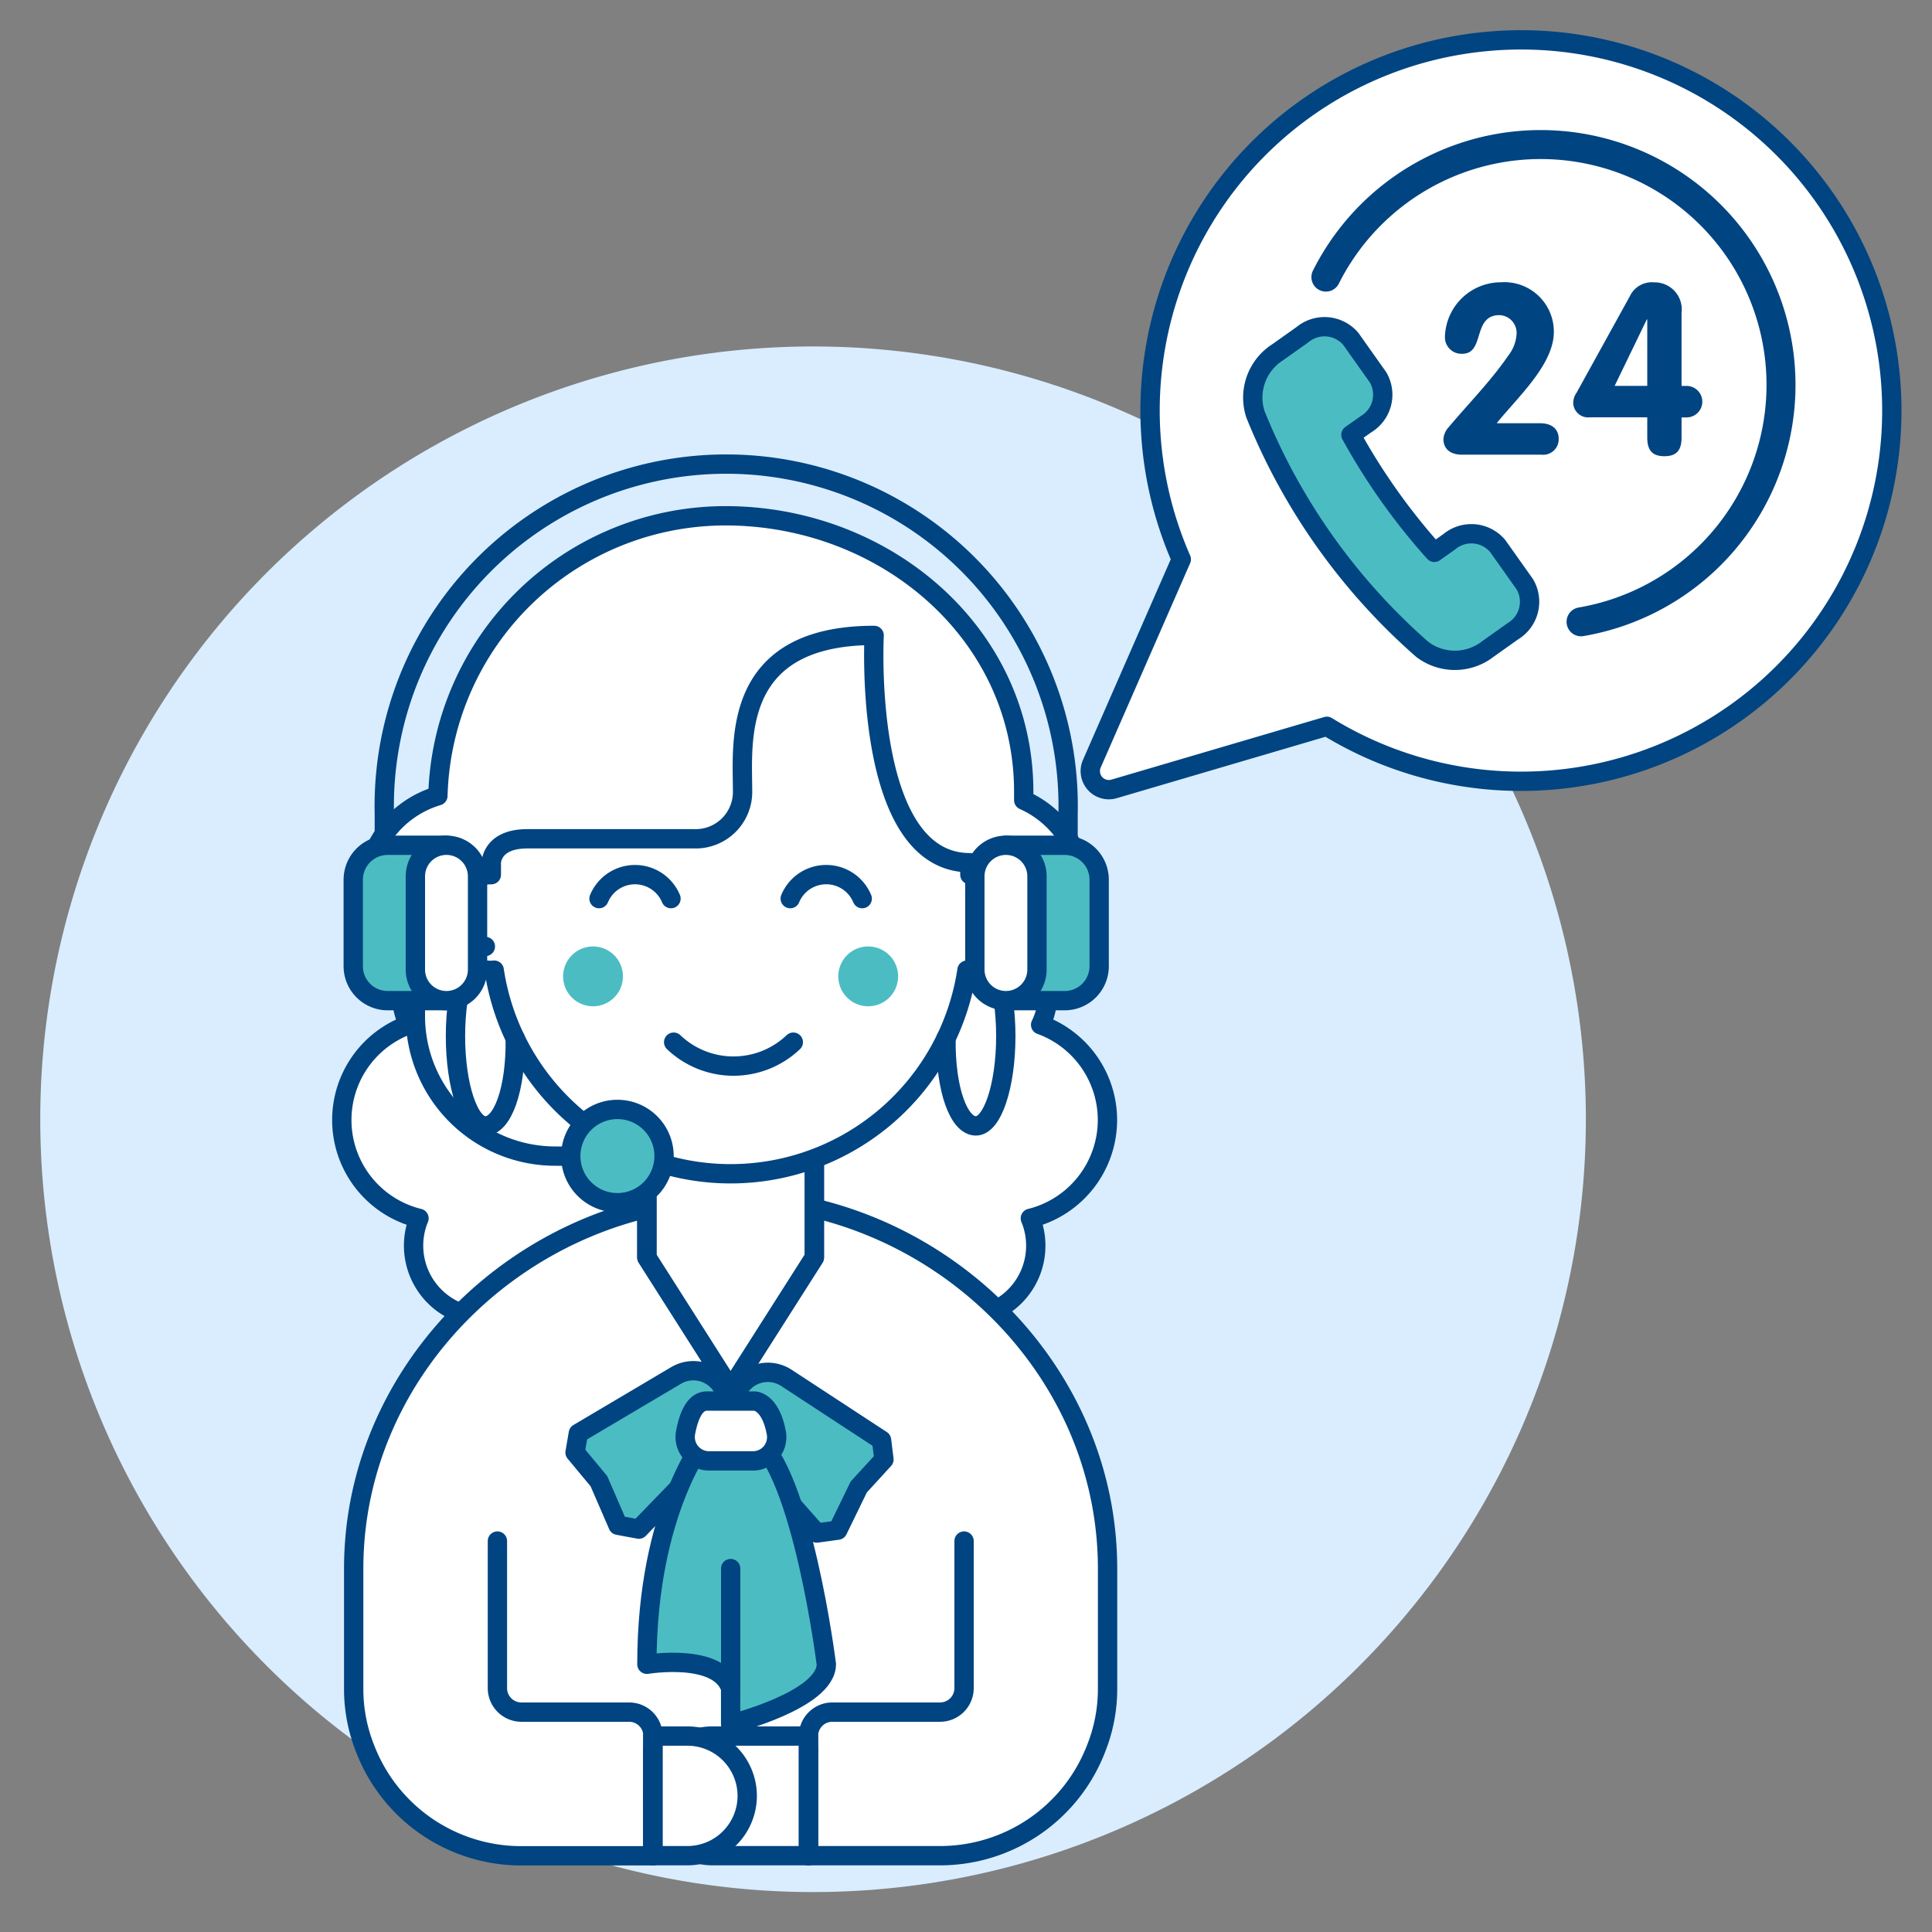
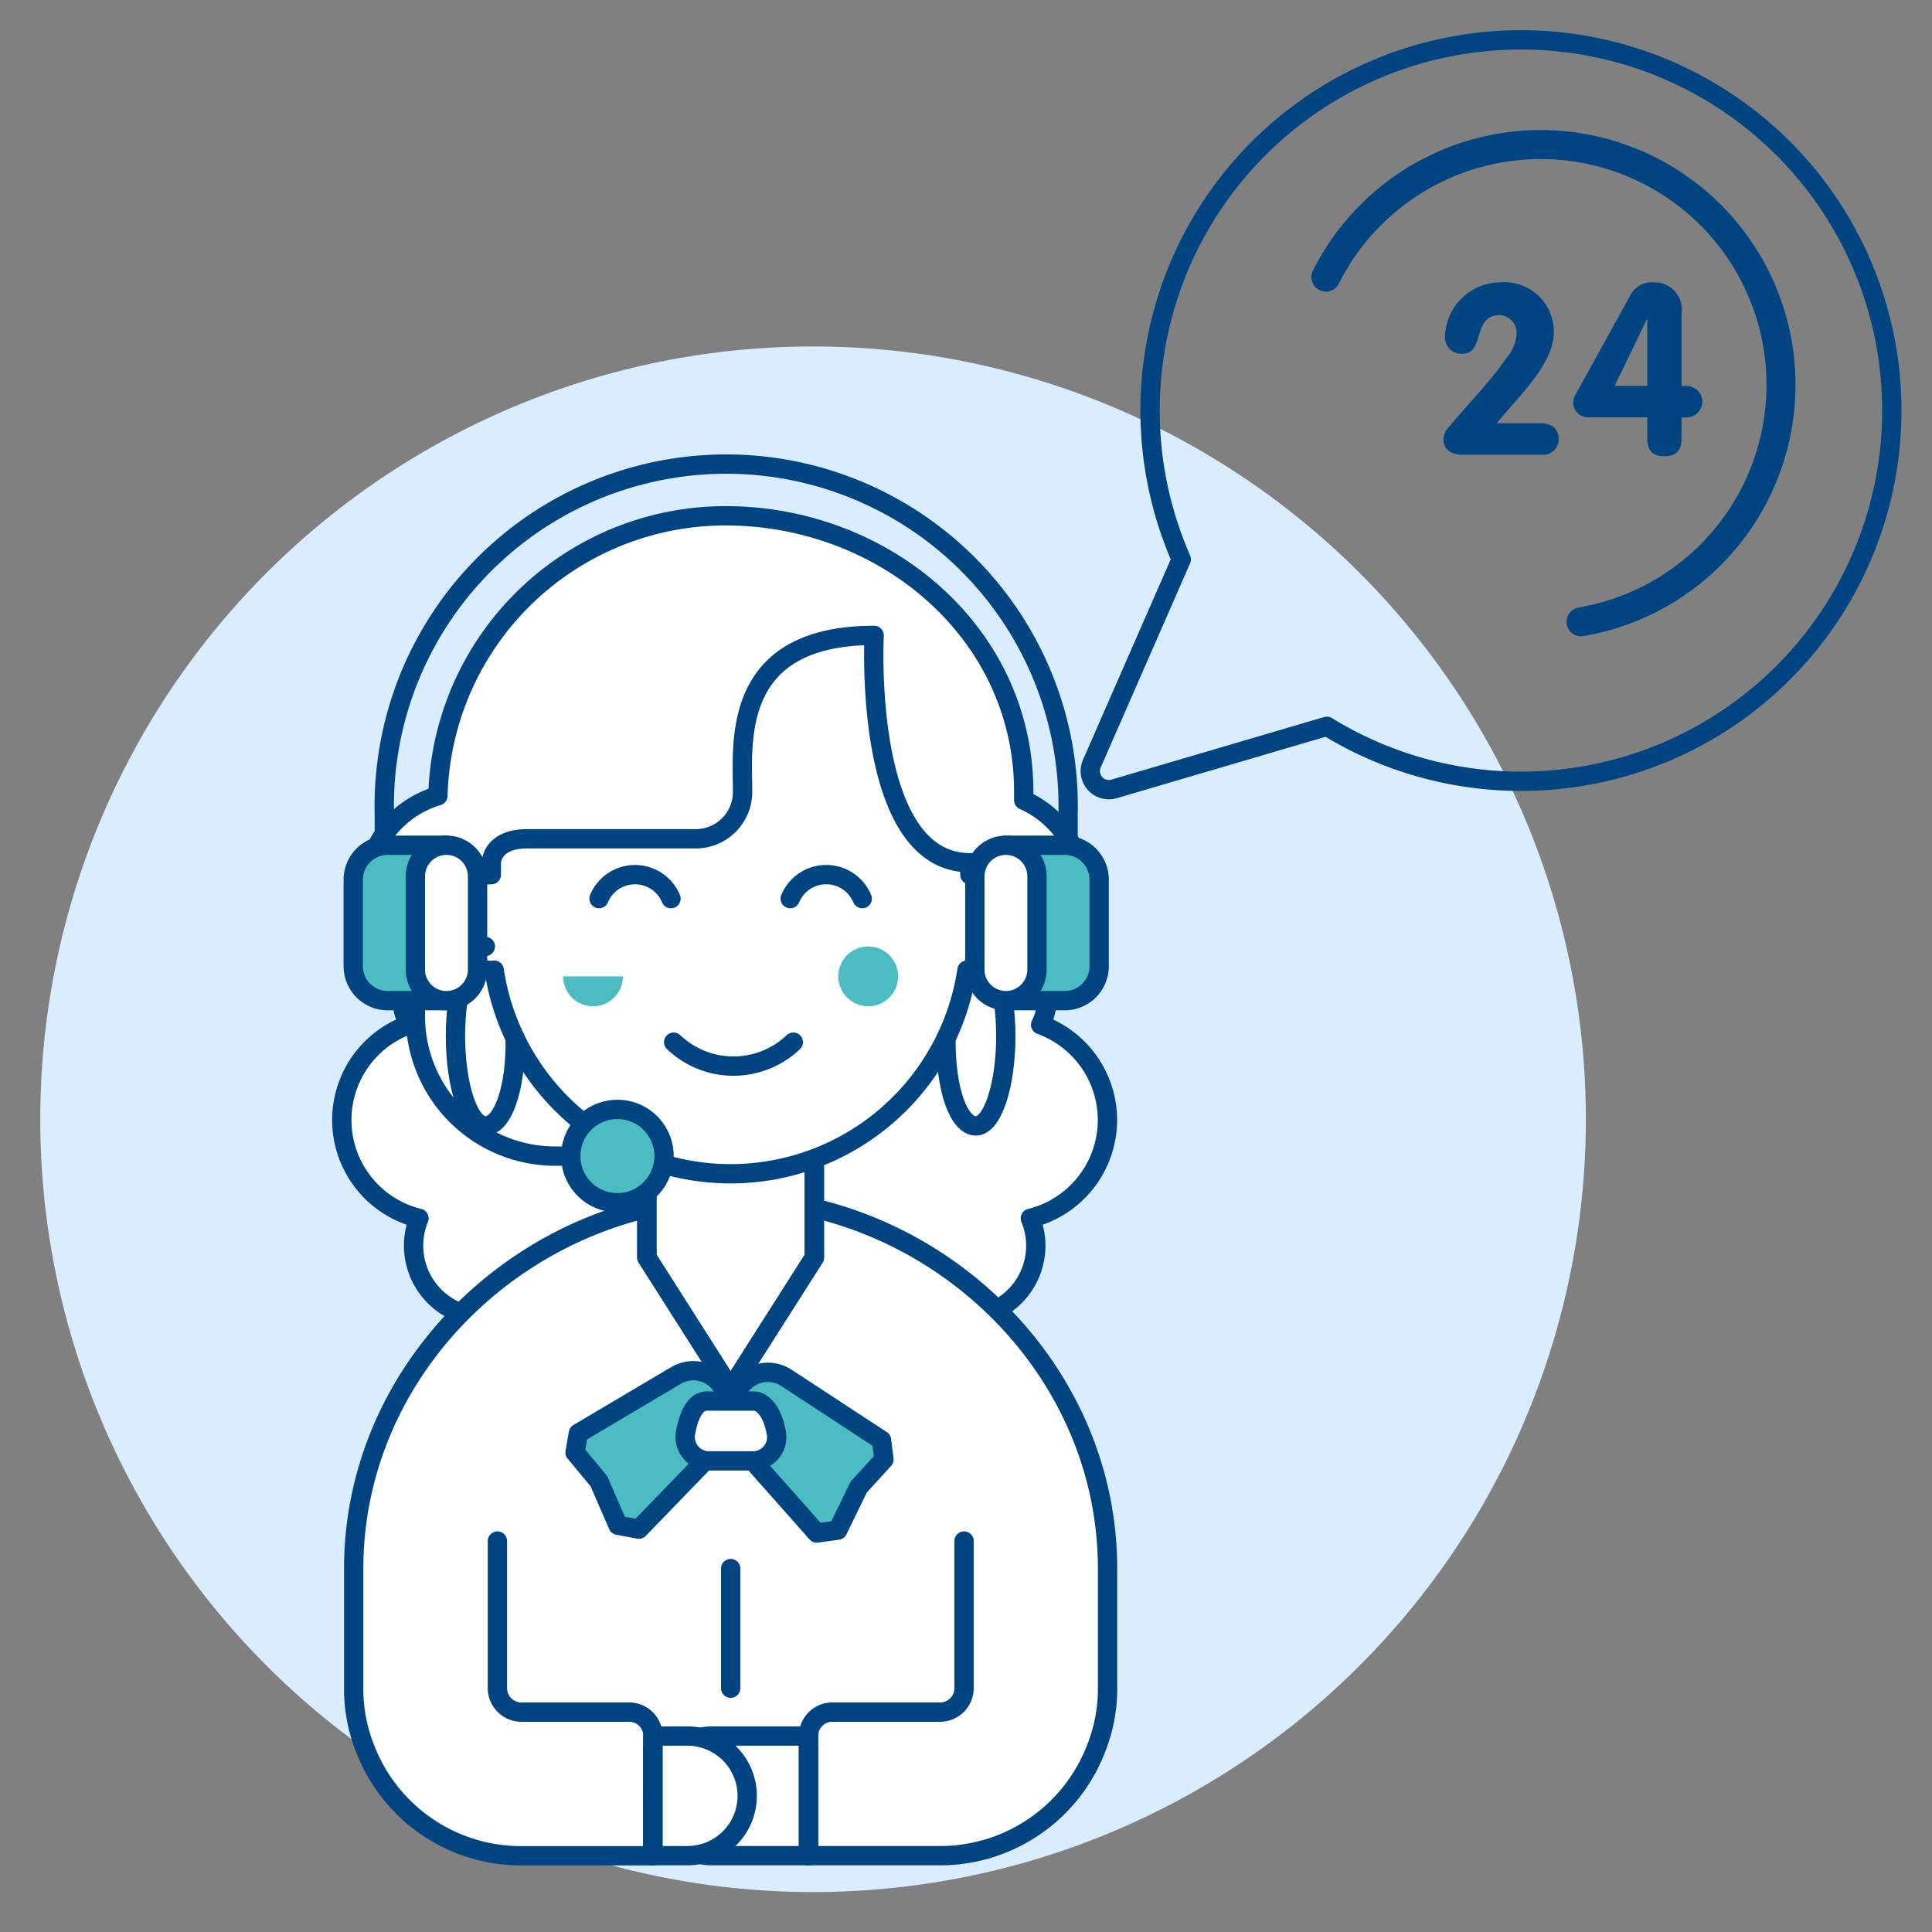
<svg xmlns="http://www.w3.org/2000/svg" viewBox="0 0 400 400">
  <rect x="0" y="0" width="400" height="400" fill="#808080" stroke="none" />
  <g transform="matrix(4,0,0,4,0,0)">
    <path d="M2.084 57.933 A40.000 40.000 0 1 0 82.084 57.933 A40.000 40.000 0 1 0 2.084 57.933 Z" fill="#d9edff" />
    <path d="M57.322,57.968a5.249,5.249,0,0,0-3.459-4.926,3.508,3.508,0,0,0,.171-2.7,5.229,5.229,0,0,0-1.046-8.926V40.98c0-8.23-7.209-14.283-15.439-14.283A14.894,14.894,0,0,0,22.666,41.191a5.221,5.221,0,0,0-1.687,9.152,3.515,3.515,0,0,0,.172,2.7,5.24,5.24,0,0,0,.536,10.018,3.711,3.711,0,0,0,3.435,5.125c.076,0,.147-.018.221-.022a3.7,3.7,0,0,0,3.5,2.5c.021,0,.04-.006.061-.006a3.7,3.7,0,0,0,3.168,3.053,5.567,5.567,0,0,0,10.879,0,3.7,3.7,0,0,0,3.168-3.053c.022,0,.041.006.062.006a3.7,3.7,0,0,0,3.495-2.5c.074,0,.145.022.22.022a3.709,3.709,0,0,0,3.435-5.125A5.253,5.253,0,0,0,57.322,57.968Z" fill="#ffffff" />
    <path d="M57.322,57.968a5.249,5.249,0,0,0-3.459-4.926,3.508,3.508,0,0,0,.171-2.7,5.229,5.229,0,0,0-1.046-8.926V40.98c0-8.23-7.209-14.283-15.439-14.283A14.894,14.894,0,0,0,22.666,41.191a5.221,5.221,0,0,0-1.687,9.152,3.515,3.515,0,0,0,.172,2.7,5.24,5.24,0,0,0,.536,10.018,3.711,3.711,0,0,0,3.435,5.125c.076,0,.147-.018.221-.022a3.7,3.7,0,0,0,3.5,2.5c.021,0,.04-.006.061-.006a3.7,3.7,0,0,0,3.168,3.053,5.567,5.567,0,0,0,10.879,0,3.7,3.7,0,0,0,3.168-3.053c.022,0,.041.006.062.006a3.7,3.7,0,0,0,3.495-2.5c.074,0,.145.022.22.022a3.709,3.709,0,0,0,3.435-5.125A5.253,5.253,0,0,0,57.322,57.968Z" fill="none" stroke="#004481" stroke-linecap="round" stroke-linejoin="round" />
    <path d="M37.817,62c-10.5.123-19.51,8.666-19.51,19.191v6.192a8.292,8.292,0,0,0,.582,3.1,8.656,8.656,0,0,0,8.087,5.573h6.811V90.477h8.059V96.05h6.812a8.655,8.655,0,0,0,8.086-5.573,8.293,8.293,0,0,0,.583-3.1V81.189C57.327,70.664,48.32,62.121,37.817,62Z" fill="#ffffff" />
    <path d="M37.817,62c-10.5.123-19.51,8.666-19.51,19.191v6.192a8.292,8.292,0,0,0,.582,3.1,8.656,8.656,0,0,0,8.087,5.573h6.811V90.477h8.059V96.05h6.812a8.655,8.655,0,0,0,8.086-5.573,8.293,8.293,0,0,0,.583-3.1V81.189C57.327,70.664,48.32,62.121,37.817,62Z" fill="none" stroke="#004481" stroke-linecap="round" stroke-linejoin="round" />
    <path d="M42.151 65.089L37.816 71.9 33.482 65.089 33.482 58.277 42.151 58.277 42.151 65.089z" fill="#ffffff" stroke="#004481" stroke-linecap="round" stroke-linejoin="round" />
    <path d="M42.151 65.089L37.816 71.9 33.482 65.089 33.482 58.277 42.151 58.277 42.151 65.089z" fill="none" stroke="#004481" stroke-linecap="round" stroke-linejoin="round" />
    <path d="M52.678,47.75A2.484,2.484,0,0,1,50.2,50.227c-.05,0-.1-.012-.149-.012a12.372,12.372,0,0,1-24.471,0c-.05,0-.1.012-.149.012a2.477,2.477,0,0,1,0-4.954v-.619s0-1.238,1.858-1.238h8.669a2.426,2.426,0,0,0,2.477-2.477c0-2.477-.62-8.05,6.811-8.05,0,0-.619,11.765,4.954,11.765v.619A2.485,2.485,0,0,1,52.678,47.75Z" fill="#ffffff" stroke="#004481" stroke-linecap="round" stroke-linejoin="round" />
    <path d="M44.628,46.512a2.018,2.018,0,0,0-3.726,0" fill="none" stroke="#004481" stroke-linecap="round" stroke-linejoin="round" />
    <path d="M34.73,46.512a2.018,2.018,0,0,0-3.725,0" fill="none" stroke="#004481" stroke-linecap="round" stroke-linejoin="round" />
-     <path d="M29.147 50.537 A1.548 1.548 0 1 0 32.243 50.537 A1.548 1.548 0 1 0 29.147 50.537 Z" fill="#4cbcc3" />
+     <path d="M29.147 50.537 A1.548 1.548 0 1 0 32.243 50.537 Z" fill="#4cbcc3" />
    <path d="M43.390 50.537 A1.548 1.548 0 1 0 46.486 50.537 A1.548 1.548 0 1 0 43.390 50.537 Z" fill="#4cbcc3" />
    <path d="M34.869,53.943a4.49,4.49,0,0,0,6.192,0" fill="none" stroke="#004481" stroke-linecap="round" stroke-linejoin="round" />
    <path d="M26.67,53.747c.036,2.67-.67,4.53-1.547,4.53-.855,0-1.548-2.079-1.548-4.644s.693-4.644,1.548-4.644" fill="none" stroke="#004481" stroke-linecap="round" stroke-linejoin="round" />
    <path d="M48.965,53.747c-.036,2.67.67,4.53,1.547,4.53.855,0,1.548-2.079,1.548-4.644s-.693-4.644-1.548-4.644" fill="none" stroke="#004481" stroke-linecap="round" stroke-linejoin="round" />
    <path d="M35,71.19l-5.066,3-.169.991L31,76.667l.989,2.281,1.078.2,4.453-4.6a1.755,1.755,0,0,0,.249-2.117l-.371-.624A1.755,1.755,0,0,0,35,71.19Z" fill="#4cbcc3" stroke="#004481" stroke-linecap="round" stroke-linejoin="round" />
    <path d="M40.7,71.316l4.928,3.225.125,1L44.45,76.964,43.362,79.2l-1.086.149L38.03,74.557a1.754,1.754,0,0,1-.155-2.125l.4-.608A1.755,1.755,0,0,1,40.7,71.316Z" fill="#4cbcc3" stroke="#004481" stroke-linecap="round" stroke-linejoin="round" />
-     <path d="M36.583,74.377s-3.1,3.716-3.1,11.766c0,0,3.715-.62,4.334,1.238v1.858s4.954-1.239,4.954-3.1c0,0-1.238-9.908-3.715-11.766Z" fill="#4cbcc3" stroke="#004481" stroke-linecap="round" stroke-linejoin="round" />
    <path d="M40.187,74.195c-.3-1.676-1.127-1.676-1.127-1.676H36.583c-.645,0-.954.841-1.1,1.647a1.237,1.237,0,0,0,1.222,1.45h2.259A1.229,1.229,0,0,0,40.187,74.195Z" fill="#ffffff" stroke="#004481" stroke-linecap="round" stroke-linejoin="round" />
    <path d="M37.82 81.189L37.82 87.381" fill="#ffffff" stroke="#004481" stroke-linecap="round" stroke-linejoin="round" />
    <path d="M36.883,96.05h4.963V89.858H36.883a3.1,3.1,0,0,0-3.1,3.1h0A3.1,3.1,0,0,0,36.883,96.05Z" fill="#ffffff" stroke="#004481" stroke-linecap="round" stroke-linejoin="round" />
    <path d="M41.846,96.05V89.858a1.235,1.235,0,0,1,1.238-1.239h5.573A1.242,1.242,0,0,0,49.9,87.381V79.765" fill="none" stroke="#004481" stroke-linecap="round" stroke-linejoin="round" />
    <path d="M35.576,96.05H33.787V89.858h1.789a3.1,3.1,0,0,1,3.1,3.1h0A3.1,3.1,0,0,1,35.576,96.05Z" fill="#ffffff" stroke="#004481" stroke-linecap="round" stroke-linejoin="round" />
    <path d="M33.8,96.05V89.858a1.235,1.235,0,0,0-1.239-1.239H26.984a1.242,1.242,0,0,1-1.238-1.238V79.765" fill="none" stroke="#004481" stroke-linecap="round" stroke-linejoin="round" />
    <path d="M21.5,50.185V52.6a7.24,7.24,0,0,0,7.24,7.24h.8" fill="none" stroke="#004481" stroke-linecap="round" stroke-linejoin="round" />
    <path d="M19.893,43.751V42.142a17.7,17.7,0,1,1,35.39,0v1.609" fill="none" stroke="#004481" stroke-linecap="round" stroke-linejoin="round" />
    <path d="M23.11,51.794H20.067a1.783,1.783,0,0,1-1.783-1.782V45.534a1.783,1.783,0,0,1,1.783-1.783H23.11Z" fill="#4cbcc3" stroke="#004481" stroke-linecap="round" stroke-linejoin="round" />
    <path d="M21.5,50.185a1.609,1.609,0,0,0,3.218,0V45.359a1.609,1.609,0,0,0-3.218,0Z" fill="#ffffff" stroke="#004481" stroke-linecap="round" stroke-linejoin="round" />
    <path d="M52.067,51.794h3.042a1.782,1.782,0,0,0,1.783-1.782V45.533a1.782,1.782,0,0,0-1.782-1.782H52.067Z" fill="#4cbcc3" stroke="#004481" stroke-linecap="round" stroke-linejoin="round" />
    <path d="M53.674,50.185a1.608,1.608,0,1,1-3.216,0V45.359a1.608,1.608,0,1,1,3.216,0Z" fill="#ffffff" stroke="#004481" stroke-linecap="round" stroke-linejoin="round" />
    <path d="M34.371,59.838a2.414,2.414,0,1,1-2.413-2.414A2.412,2.412,0,0,1,34.371,59.838Z" fill="#4cbcc3" stroke="#004481" stroke-linecap="round" stroke-linejoin="round" />
-     <path d="M76.9,2.151a19.18,19.18,0,0,0-15.757,26.8L56.514,39.528a.96.96,0,0,0,1.15,1.306l11.014-3.24A19.188,19.188,0,1,0,76.9,2.151Z" fill="#ffffff" />
    <path d="M76.9,2.151a19.18,19.18,0,0,0-15.757,26.8L56.514,39.528a.96.96,0,0,0,1.15,1.306l11.014-3.24A19.188,19.188,0,1,0,76.9,2.151Z" fill="none" stroke="#004481" stroke-linecap="round" stroke-linejoin="round" />
-     <path d="M70.707,21.955a1.78,1.78,0,0,0,.619-2.427l-1.408-1.987a1.786,1.786,0,0,0-2.5-.22l-1.282.909a2.785,2.785,0,0,0-1.156,3.211A32.161,32.161,0,0,0,73.615,33.61a2.787,2.787,0,0,0,3.413-.03l1.28-.908a1.782,1.782,0,0,0,.618-2.428l-1.408-1.986a1.783,1.783,0,0,0-2.5-.22l-.777.551a32.78,32.78,0,0,1-4.316-6.082Z" fill="#4cbcc3" stroke="#004481" stroke-linecap="round" stroke-linejoin="round" />
    <path d="M79.716,21.907c.542,0,.961.247.961.813a.8.8,0,0,1-.887.814H75.673c-.542,0-.961-.247-.961-.814A1.027,1.027,0,0,1,75,22.092c1.023-1.221,2.132-2.329,3.069-3.686a2.033,2.033,0,0,0,.431-1.145.921.921,0,0,0-.887-.95c-1.417,0-.74,2-1.922,2a.853.853,0,0,1-.9-.9,2.9,2.9,0,0,1,2.9-2.8,2.56,2.56,0,0,1,2.736,2.564c0,1.713-1.91,3.414-2.957,4.733Z" fill="#004481" />
    <path d="M82.292,21.6a.775.775,0,0,1-.863-.728.937.937,0,0,1,.173-.542l2.76-5a1.255,1.255,0,0,1,1.258-.715,1.4,1.4,0,0,1,1.417,1.578v3.784h.21a.815.815,0,1,1,0,1.627h-.21v1.047c0,.654-.259.962-.887.962s-.888-.308-.888-.962V21.6Zm2.97-5.066h-.024l-1.664,3.439h1.688Z" fill="#004481" />
    <path d="M81.835,32.184A12.439,12.439,0,1,0,68.628,14.343" fill="none" stroke="#004481" stroke-linecap="round" stroke-linejoin="round" stroke-width="1.5" />
  </g>
</svg>